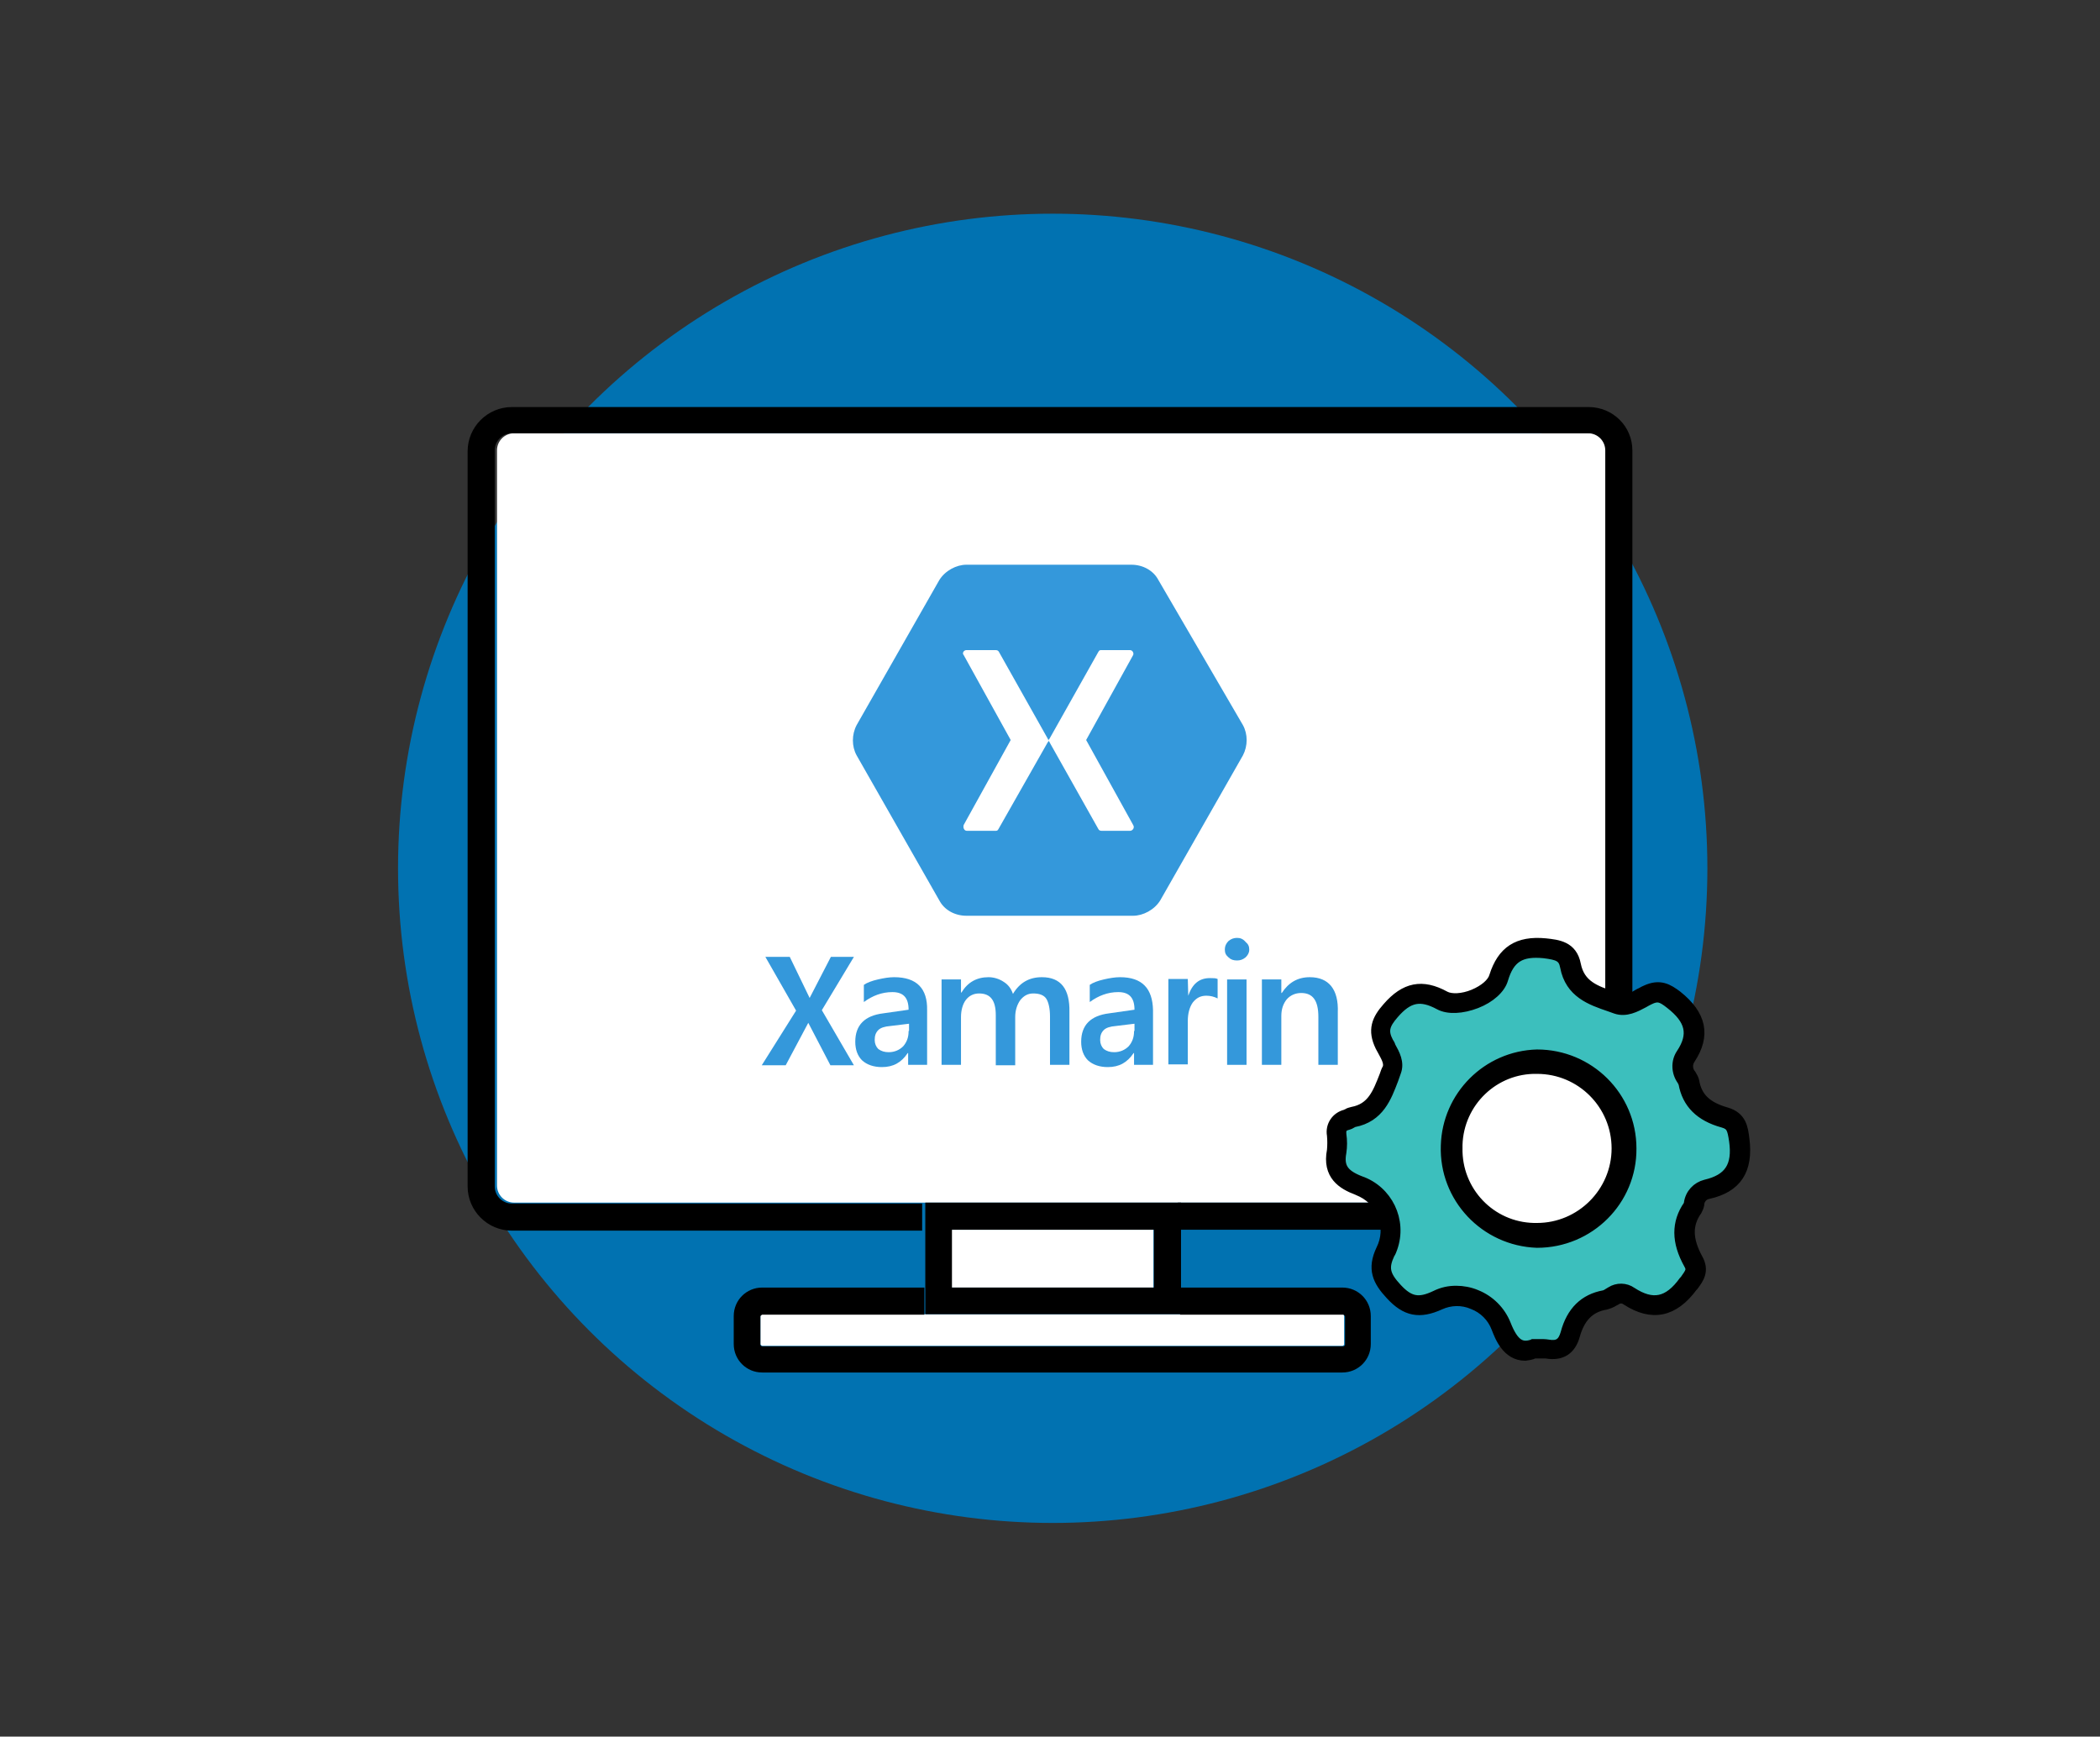
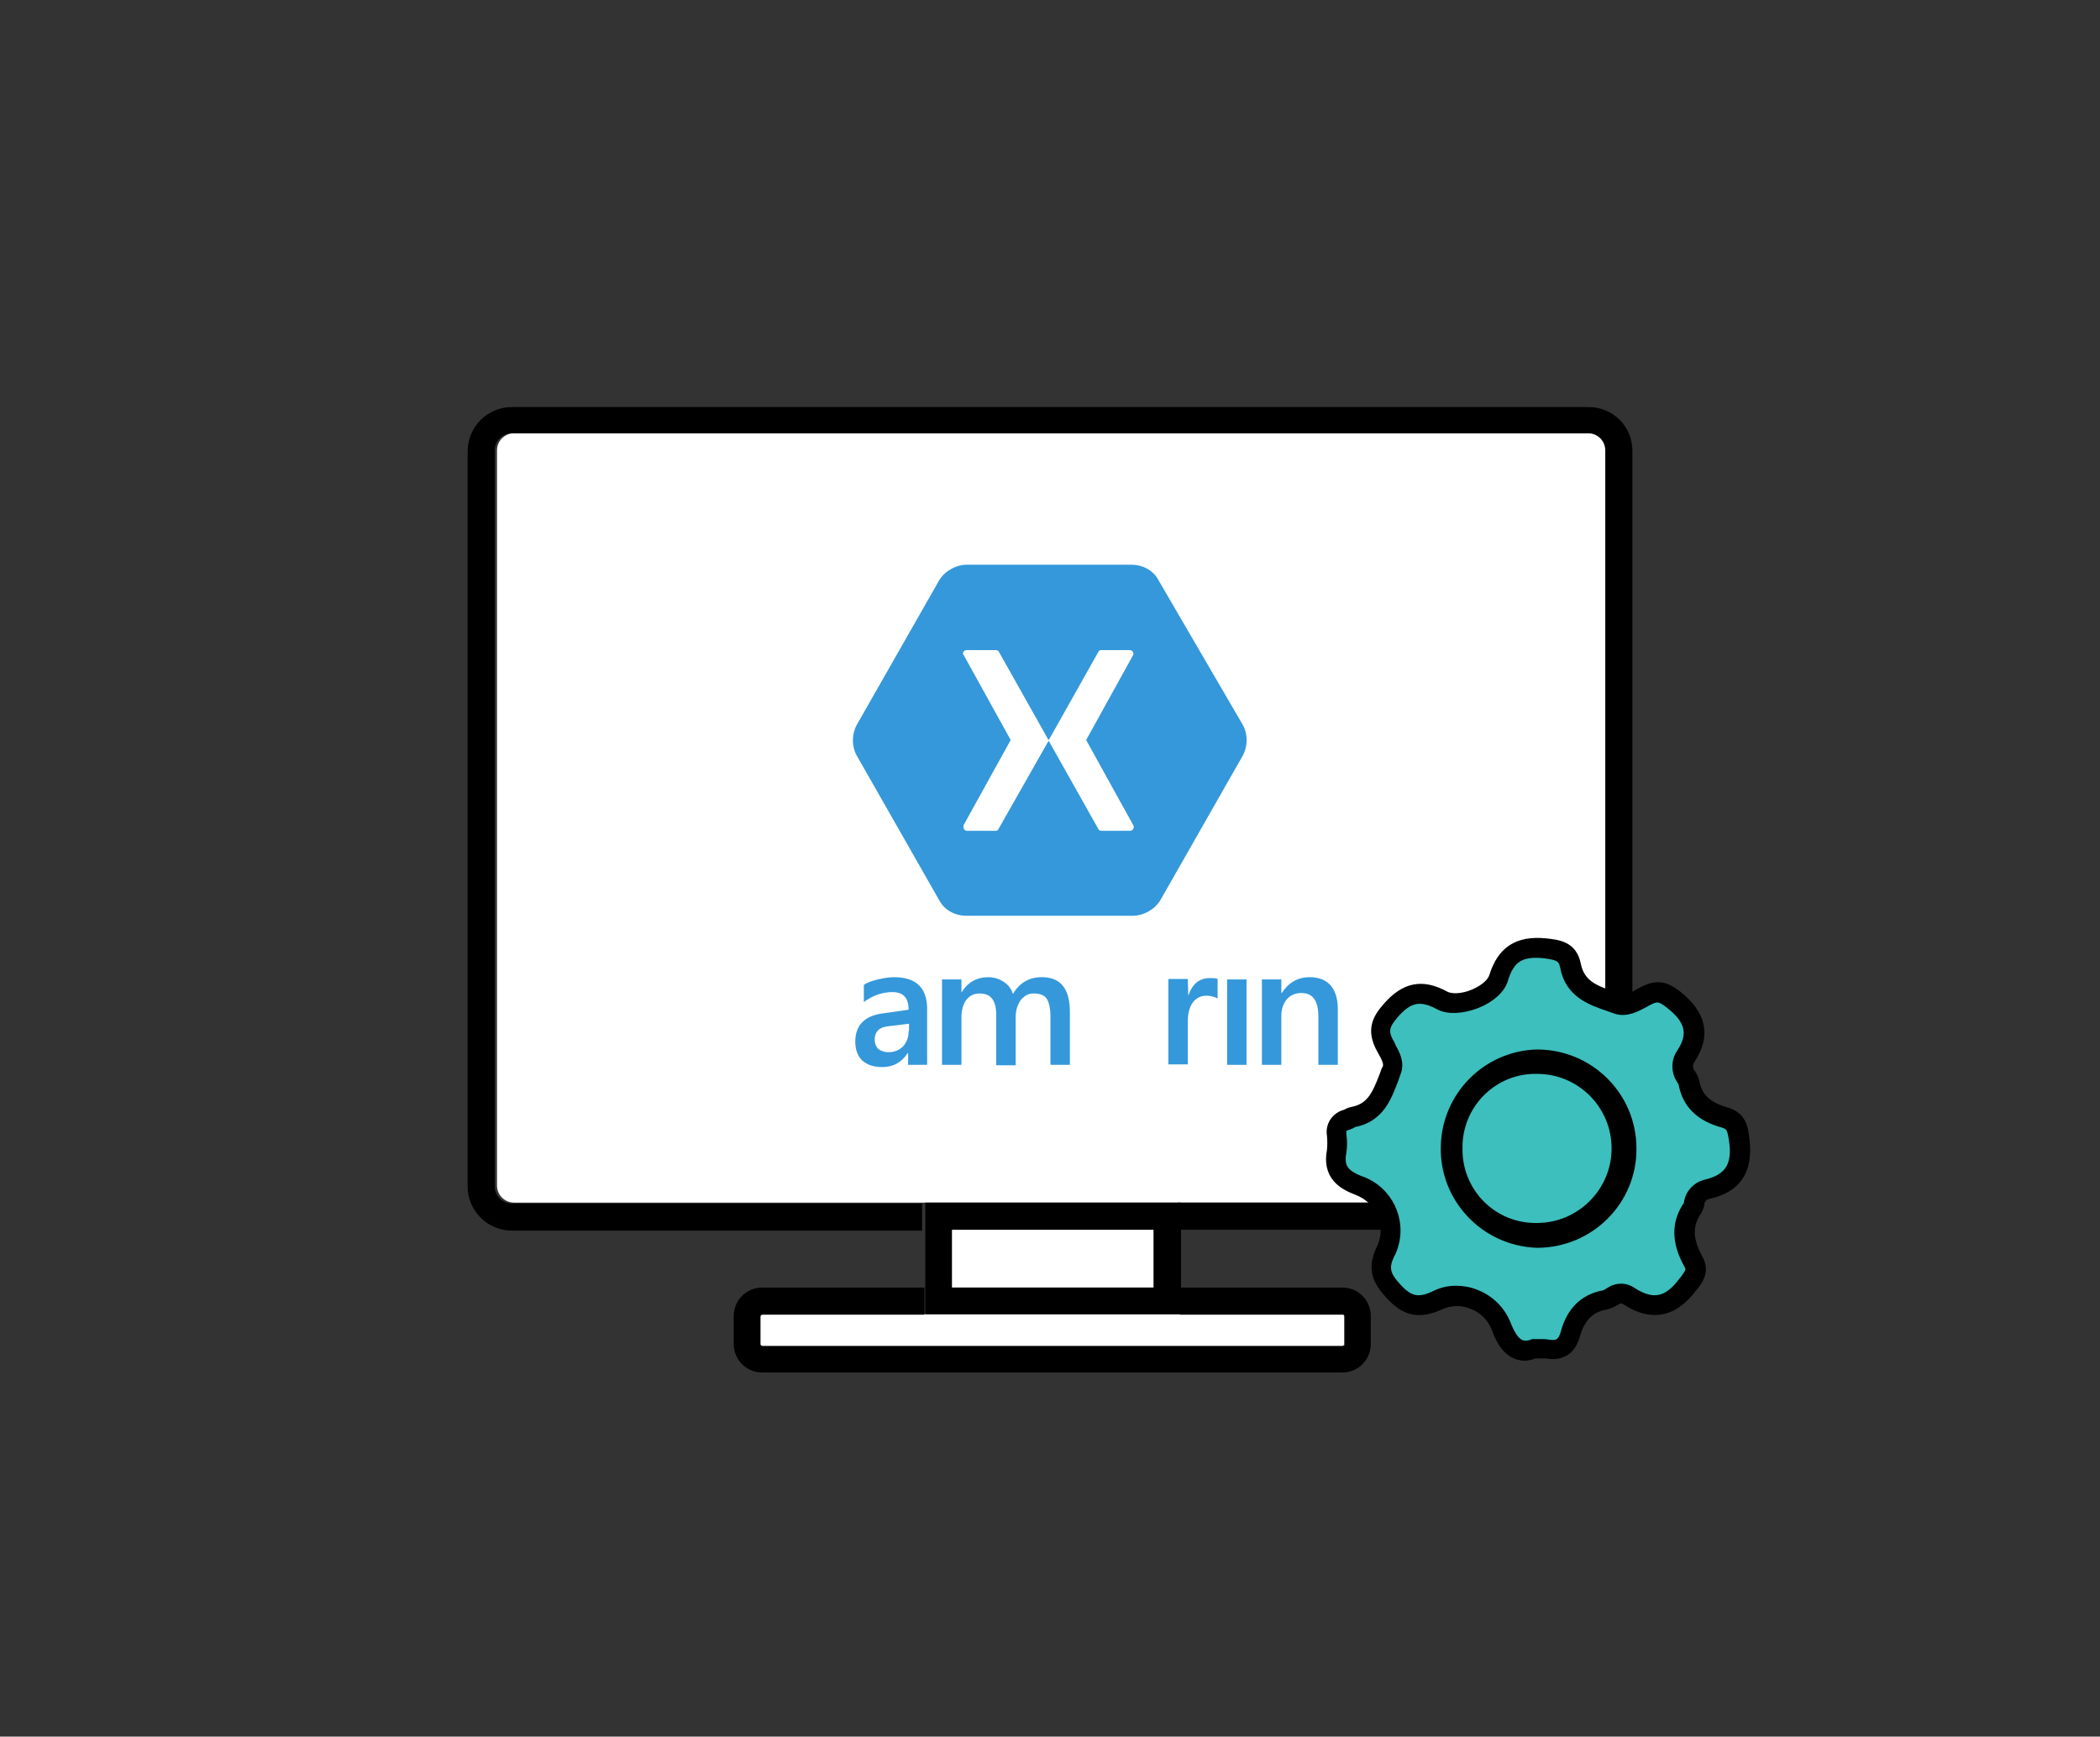
<svg xmlns="http://www.w3.org/2000/svg" version="1.1" id="Capa_1" x="0px" y="0px" viewBox="-65 228.5 464.8 384.4" style="enable-background:new -65 228.5 464.8 384.4;" xml:space="preserve">
  <rect x="-65" y="228.5" width="464.8" height="384.4" fill="#333333" stroke="none" />
  <style type="text/css">
	.st0{fill:#0172B1;}
	.st1{fill:#FFFFFF;}
	.st2{fill:#3CBFBD;}
	.st3{stroke:#000000;stroke-width:2;stroke-miterlimit:10;}
	.st4{stroke:#000000;stroke-width:3;stroke-miterlimit:10;}
	.st5{fill:#3498DB;}
</style>
-   <circle class="st0" cx="168" cy="420.7" r="144.9" />
  <path class="st1" d="M287.1,494.7c2.1,0,3.8-1.7,3.8-3.8V328.2c0-2.1-1.7-3.8-3.8-3.8H48.8c-2.1,0-3.8,1.7-3.8,3.8v162.7  c0,2.1,1.7,3.8,3.8,3.8H287.1z" />
  <path d="M286.6,318.6H48.3c-5.4,0-9.8,4.4-9.8,9.8v162.7c0,5.4,4.4,9.8,9.8,9.8h90.8v-6H48.3c-2.1,0-3.8-1.7-3.8-3.8V328.2  c0-2.1,1.7-3.8,3.8-3.8h238.2c2.1,0,3.8,1.7,3.8,3.8v162.7c0,2.1-1.7,3.8-3.8,3.8h-90.8v6h90.8c5.4,0,9.8-4.4,9.8-9.8V328.2  C296.3,322.9,292,318.6,286.6,318.6L286.6,318.6z" />
  <path class="st1" d="M103.3,519.8v6.2c0,0.2,0.2,0.3,0.4,0.4h128.4c0.2,0,0.3-0.1,0.4-0.3v-6.3c0-0.2-0.1-0.3-0.3-0.4H103.7  C103.5,519.4,103.4,519.6,103.3,519.8z" />
  <path d="M196.4,519.5h35.9c0.2,0,0.3,0.2,0.4,0.4v6.2c0,0.2-0.1,0.3-0.3,0.4H103.7c-0.2,0-0.3-0.1-0.4-0.3l0,0l0,0v-6.3  c0-0.2,0.2-0.3,0.4-0.4h35.9v-6h-35.9c-3.5,0-6.3,2.8-6.3,6.3v6.2c0,3.5,2.8,6.3,6.3,6.3h128.4c3.5,0,6.3-2.8,6.3-6.3v-6.2  c0-3.5-2.8-6.3-6.3-6.3h-35.9v6L196.4,519.5L196.4,519.5z" />
  <rect x="145.6" y="500.7" class="st1" width="44.7" height="12.8" />
  <path d="M196.4,494.7h-56.6v24.7h56.6L196.4,494.7L196.4,494.7z M190.4,513.5h-44.7v-12.8h44.7V513.5z" />
  <path class="st2" d="M274.5,527.1c1-0.1,1.9-0.1,2.9,0c2.7,0.4,4.4-0.5,5.2-3.3c1.1-4,3.3-6.8,7.7-7.6c0.7-0.2,1.3-0.5,1.9-0.9  c1.1-0.7,2.4-0.7,3.5,0c5.3,3.5,9.4,2.3,13.1-2.7c1.3-1.7,2.3-2.9,1.1-5c-2.2-3.9-3-7.9-0.2-11.9c0.2-0.3,0.3-0.5,0.3-0.8  c0.2-1.6,1.3-2.9,2.9-3.2c6-1.4,8-5,7.2-11c-0.4-2.5-0.7-4.2-3.3-4.9c-4-1.1-7.1-3.3-7.9-7.8c-0.1-0.4-0.3-0.8-0.5-1.1  c-1-1.3-1.1-3.2-0.2-4.6c3.3-5.1,1.9-8.9-2.7-12.5c-2-1.6-3.4-2.2-5.8-1.1c-2,1-4.3,2.7-6.6,1.9c-4.4-1.6-9.3-2.7-10.4-8.4  c-0.6-3.1-2.7-3.6-5.7-3.8c-5.5-0.5-8.6,1.2-10.2,6.6c-1.2,3.8-8.9,6.9-12.5,5c-4.7-2.6-7.9-1.8-11.4,2.2c-2.2,2.6-2.9,4.4-1.4,7.4  c0.9,1.8,2.4,3.7,1.6,5.7c-1.7,4.3-2.8,9.3-8.5,10.4c-0.5,0.1-0.9,0.5-1.4,0.6c-1.5,0.3-2.5,1.7-2.3,3.2v0.2c0.2,1.2,0.2,2.4,0,3.7  c-0.8,4.1,1,6.1,4.9,7.6c5.5,1.9,8.4,8,6.5,13.5c-0.1,0.4-0.3,0.8-0.5,1.2c-1.8,3.8-0.9,6,1.9,8.9c3.1,3.3,5.7,3.7,9.7,1.9  c5.4-2.3,11.6,0.2,13.9,5.6l0.1,0.2C268.7,526,270.6,528.3,274.5,527.1z" />
  <path class="st3" d="M272.6,528.7c-4.2,0-5.8-4.4-6.5-6.2c-0.9-2.4-2.8-4.3-5.2-5.2c-2.3-1-4.9-0.9-7.1,0.1  c-4.6,2.1-7.7,1.5-11.1-2.2c-2.9-3.1-4.2-5.8-2.1-10.2c2.3-4.6,0.4-10.2-4.2-12.5c-0.4-0.2-0.7-0.3-1.1-0.5  c-3.2-1.2-6.7-3.3-5.6-8.9c0.1-1.1,0.1-2.2,0-3.3c-0.4-2.2,1-4.2,3.1-4.7l0,0c0.1-0.1,0.3-0.1,0.4-0.2c0.3-0.2,0.7-0.3,1.1-0.4  c4.3-0.8,5.5-4.1,7-7.9c0.2-0.6,0.4-1.2,0.7-1.7c0.4-1.1-0.3-2.3-1-3.6c-0.2-0.4-0.4-0.7-0.6-1.1c-1.8-3.7-0.8-6.1,1.6-8.8  c3.9-4.5,7.8-5.3,12.9-2.5c1.3,0.7,3.8,0.6,6.2-0.4s4.1-2.5,4.5-3.9c1.8-5.7,5.3-8,11.5-7.4c2.7,0.3,6,0.6,6.8,4.8  c0.9,4.5,4.3,5.7,8.3,7l1.4,0.5c1.3,0.5,2.7-0.3,4.2-1.2c0.5-0.2,0.9-0.5,1.4-0.7c3.2-1.5,5.1-0.3,7.1,1.2c5.4,4.3,6.4,8.9,2.9,14.2  c-0.7,1-0.6,2.4,0.2,3.3c0.3,0.5,0.6,1,0.7,1.5c0.6,3.6,2.8,5.6,7,6.8c3.5,1,3.8,3.6,4.1,6c0.9,6.9-1.7,10.9-8.1,12.3  c-1.1,0.2-1.9,1.2-1.9,2.3c-0.1,0.5-0.3,0.9-0.5,1.3c-2.2,3.1-2.1,6.4,0.2,10.6c1.5,2.7,0.2,4.5-1,6.1l-0.2,0.2  c-4.2,5.7-9.1,6.7-14.8,3c-0.7-0.5-1.5-0.5-2.2,0l-0.4,0.2c-0.6,0.4-1.2,0.6-1.9,0.8c-3.5,0.6-5.6,2.8-6.7,6.7  c-0.9,3.3-3.1,4.7-6.5,4.1c-0.4,0-0.9,0-1.3,0h-1.3C274,528.5,273.3,528.6,272.6,528.7z M257.3,514.1c1.5,0,3.1,0.3,4.5,0.9  c3,1.2,5.4,3.6,6.6,6.6c1.8,4.6,3.5,5.1,5.7,4.4l0.2-0.1h1.5c0.6,0,1.2,0,1.8,0.1c2.2,0.4,3.2-0.3,3.8-2.4c1.3-4.9,4.2-7.7,8.6-8.5  c0.4-0.1,0.7-0.3,1-0.5l0.5-0.3c1.4-0.9,3.3-0.9,4.7,0.1c4.6,3,8,2.3,11.4-2.4l0.2-0.2c1.2-1.7,1.6-2.2,0.9-3.4  c-2.8-5-2.8-9.3-0.1-13.2c0.1-0.1,0.1-0.3,0.1-0.4c0.3-2.1,1.8-3.7,3.8-4.2c5.1-1.2,7-4,6.2-9.6c-0.4-2.6-0.6-3.4-2.4-3.9  c-5.1-1.4-8-4.3-8.8-8.8c-0.1-0.2-0.2-0.4-0.3-0.6c-1.3-1.8-1.4-4.2-0.2-6c2.8-4.2,2.1-7.4-2.4-10.9c-1.9-1.5-2.7-1.8-4.5-0.9  c-0.4,0.2-0.8,0.4-1.3,0.7c-1.7,0.9-3.9,2.1-6.2,1.3l-1.4-0.5c-4.1-1.4-8.8-3-9.9-8.9c-0.4-2.1-1.4-2.5-4.6-2.9  c-5.1-0.5-7.5,1-8.9,5.7c-0.6,2.1-2.9,4.2-6,5.4s-6.3,1.4-8.3,0.3c-4.1-2.2-6.7-1.7-9.9,2c-2.1,2.4-2.4,3.8-1.2,6.1  c0.2,0.3,0.4,0.6,0.5,1c0.9,1.6,2,3.6,1.2,5.7c-0.2,0.6-0.4,1.1-0.6,1.7c-1.5,3.9-3.1,8.4-8.8,9.5c-0.1,0-0.3,0.1-0.4,0.2  c-0.3,0.2-0.6,0.3-0.9,0.4c-1.2,0.3-1.5,0.8-1.4,2c0.2,1.3,0.2,2.7,0,4c-0.6,3.2,0.5,4.8,4.1,6.2c6.1,2.1,9.4,8.8,7.2,15l0,0l0,0  c-0.2,0.5-0.3,0.9-0.6,1.3c-1.4,3-1.1,4.6,1.6,7.5c2.7,2.9,4.7,3.3,8.3,1.6C254.2,514.4,255.7,514.1,257.3,514.1L257.3,514.1z" />
-   <path class="st1" d="M256,482.6c-0.1,10.6,8.5,19.3,19.1,19.4s19.3-8.5,19.4-19.1s-8.5-19.3-19.1-19.4h-0.3  c-10.5-0.1-19,8.3-19.2,18.7L256,482.6L256,482.6z" />
  <path class="st4" d="M275.2,503.2c-11.3-0.4-20.2-9.8-19.8-21.1c0.3-10.8,9-19.5,19.8-19.8l0,0c11.3,0,20.5,9.1,20.5,20.4  C295.8,494,286.6,503.2,275.2,503.2L275.2,503.2z M275.2,464.7L275.2,464.7c-9.7-0.2-17.7,7.5-18,17.2v0.7l0,0  c-0.2,9.8,7.5,17.9,17.3,18.1l0,0h0.7c9.9,0,18-8.1,18-18S285.2,464.7,275.2,464.7L275.2,464.7z" />
  <g>
-     <polygon class="st5" points="124,440.3 118.9,440.3 114.2,449.4 109.8,440.3 104.4,440.3 111.2,452.2 103.6,464.3 108.9,464.3    113.9,454.9 118.8,464.3 124,464.3 116.9,452.1  " />
    <path class="st5" d="M132.9,444.8c-1.1,0-2.3,0.2-3.6,0.5c-1.3,0.3-2.4,0.7-3.1,1.2v3.8c1.9-1.4,4-2.2,6.3-2.2   c2.4,0,3.6,1.2,3.6,3.9l-5.6,0.8c-4.1,0.5-6.2,2.6-6.2,6.3c0,1.7,0.5,3.1,1.5,4.1c1.1,1,2.6,1.5,4.4,1.5c2.5,0,4.3-1,5.7-3.1h0.1   v2.6h4.2v-12.1C140.3,447.3,137.9,444.8,132.9,444.8z M136.1,456.8c0,1.3-0.4,2.4-1.2,3.3c-0.8,0.8-1.9,1.3-3.2,1.3   c-0.9,0-1.6-0.2-2.3-0.7c-0.5-0.5-0.8-1.2-0.8-2c0-0.9,0.2-1.6,0.8-2.2c0.5-0.5,1.4-0.8,2.7-0.9l4.1-0.5v1.6H136.1z" />
-     <path class="st5" d="M165.6,444.8c-2.8,0-4.9,1.2-6.4,3.7c-0.4-1.2-1.1-2.1-2.1-2.7c-0.9-0.6-2.1-1-3.3-1c-2.6,0-4.6,1.1-6,3.4   h-0.1v-2.9h-4.3v18.9h4.3v-10.6c0-1.5,0.4-2.9,1.1-3.8c0.7-0.9,1.7-1.4,2.9-1.4c2.5,0,3.7,1.5,3.7,4.8v11.1h4.3v-10.7   c0-1.4,0.4-2.7,1.1-3.7c0.8-1,1.7-1.5,2.9-1.5c1.4,0,2.4,0.4,2.9,1.2c0.5,0.8,0.8,2.2,0.8,3.9v10.7h4.3v-11.7   C171.8,447.4,169.8,444.8,165.6,444.8z" />
-     <path class="st5" d="M182.9,444.8c-1.1,0-2.3,0.2-3.6,0.5c-1.3,0.3-2.4,0.7-3.1,1.2v3.8c1.9-1.4,4-2.2,6.3-2.2   c2.4,0,3.6,1.2,3.6,3.9l-5.6,0.8c-4.1,0.5-6.2,2.6-6.2,6.3c0,1.7,0.5,3.1,1.5,4.1c1.1,1,2.6,1.5,4.4,1.5c2.5,0,4.3-1,5.7-3.1h0.1   v2.6h4.2v-12.1C190.1,447.3,187.8,444.8,182.9,444.8z M186,456.8c0,1.3-0.4,2.4-1.2,3.3c-0.8,0.8-1.9,1.3-3.2,1.3   c-0.9,0-1.6-0.2-2.3-0.7c-0.5-0.5-0.8-1.2-0.8-2c0-0.9,0.2-1.6,0.8-2.2c0.5-0.5,1.4-0.8,2.7-0.9l4.1-0.5v1.6H186z" />
+     <path class="st5" d="M165.6,444.8c-2.8,0-4.9,1.2-6.4,3.7c-0.4-1.2-1.1-2.1-2.1-2.7c-0.9-0.6-2.1-1-3.3-1c-2.6,0-4.6,1.1-6,3.4   v-2.9h-4.3v18.9h4.3v-10.6c0-1.5,0.4-2.9,1.1-3.8c0.7-0.9,1.7-1.4,2.9-1.4c2.5,0,3.7,1.5,3.7,4.8v11.1h4.3v-10.7   c0-1.4,0.4-2.7,1.1-3.7c0.8-1,1.7-1.5,2.9-1.5c1.4,0,2.4,0.4,2.9,1.2c0.5,0.8,0.8,2.2,0.8,3.9v10.7h4.3v-11.7   C171.8,447.4,169.8,444.8,165.6,444.8z" />
    <path class="st5" d="M198,448.9L198,448.9l-0.1-3.7h-4.3v18.9h4.3v-9.6c0-1.7,0.4-3.1,1.1-4.1c0.8-1,1.7-1.5,3-1.5   c0.9,0,1.7,0.2,2.5,0.6l0,0v-4.3c-0.4-0.2-0.9-0.2-1.7-0.2C200.4,445,198.9,446.3,198,448.9z" />
-     <path class="st5" d="M208.8,436.1c-0.7,0-1.3,0.2-1.9,0.7c-0.5,0.5-0.8,1.1-0.8,1.9c0,0.7,0.2,1.2,0.8,1.7c0.5,0.5,1.1,0.7,1.9,0.7   c0.7,0,1.3-0.2,1.9-0.7c0.5-0.5,0.8-1,0.8-1.7s-0.2-1.2-0.8-1.7C210.1,436.3,209.5,436.1,208.8,436.1z" />
    <rect x="206.6" y="445.3" class="st5" width="4.3" height="18.9" />
    <path class="st5" d="M224.9,444.8c-2.7,0-4.7,1.2-6.2,3.5h-0.1v-3h-4.3v18.9h4.3v-10.8c0-1.5,0.4-2.7,1.2-3.7   c0.8-0.9,1.9-1.4,3.2-1.4c2.6,0,3.8,1.7,3.8,5.3v10.6l0,0h4.3v-11.6C231.3,447.5,229.1,444.8,224.9,444.8z" />
  </g>
  <path class="st5" d="M191.4,356.9c-1.1-2.1-3.4-3.4-6-3.4h-36.5c-2.2,0-4.7,1.3-6,3.4l-18.3,32.1c-1.1,2.1-1.1,4.7,0,6.7l18.3,32.1  c1.1,2.1,3.4,3.4,6,3.4h36.9c2.2,0,4.7-1.3,6-3.4l18.3-32.1c1.1-2.1,1.1-4.7,0-6.7L191.4,356.9z M185.1,412.4h-6.3  c-0.4,0-0.6-0.2-0.7-0.4l-10.8-19.2c0-0.2-0.2-0.2-0.2-0.4c0,0.2,0,0.2-0.2,0.4L156,412c-0.2,0.4-0.4,0.4-0.7,0.4h-6.3  c-0.6,0-0.9-0.7-0.7-1.3l10.4-18.8l-10.4-18.8c-0.4-0.4,0-1.1,0.6-1.1h0.2h6.3c0.4,0,0.6,0.2,0.7,0.4l10.8,19.2  c0,0.2,0.2,0.2,0.2,0.4c0-0.2,0-0.2,0.2-0.4l10.8-19.2c0.2-0.4,0.4-0.4,0.7-0.4h6.3c0.6,0,0.9,0.7,0.7,1.1l-10.4,18.8l10.4,18.8  C186.2,411.7,185.7,412.4,185.1,412.4z" />
</svg>